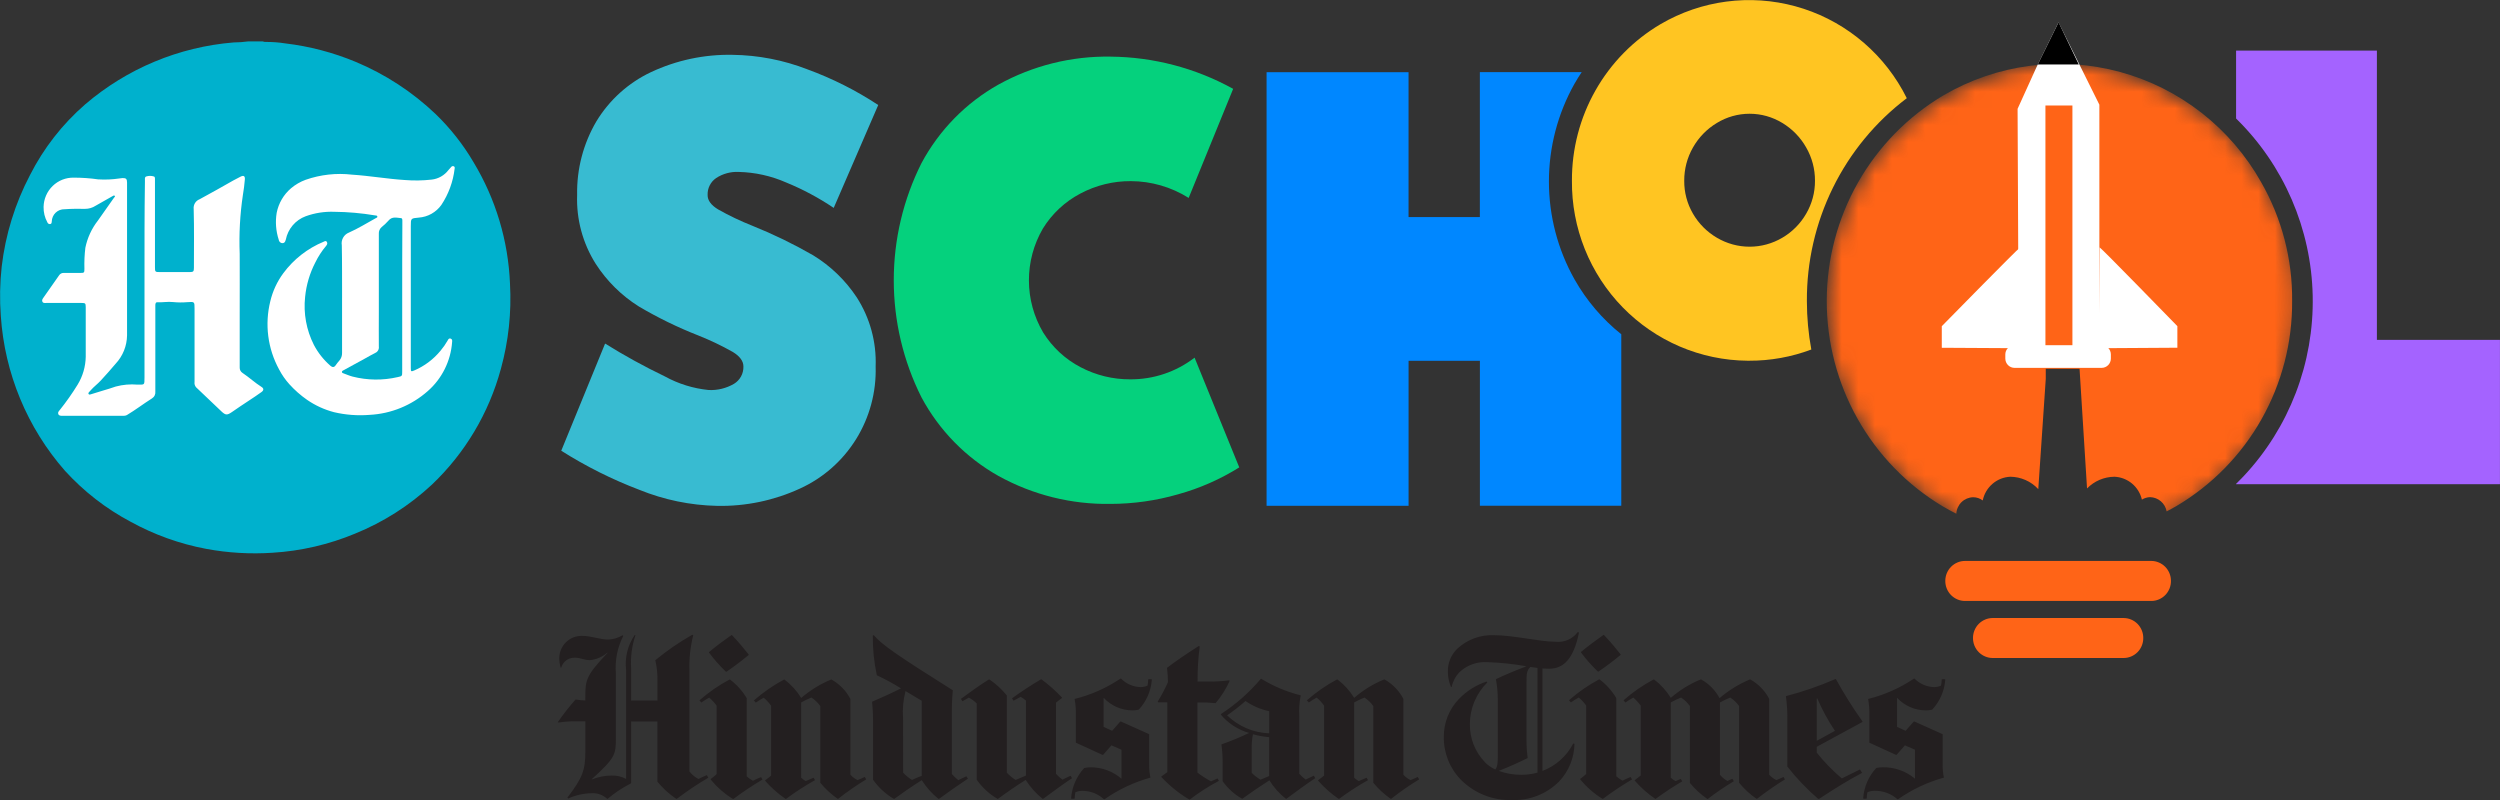
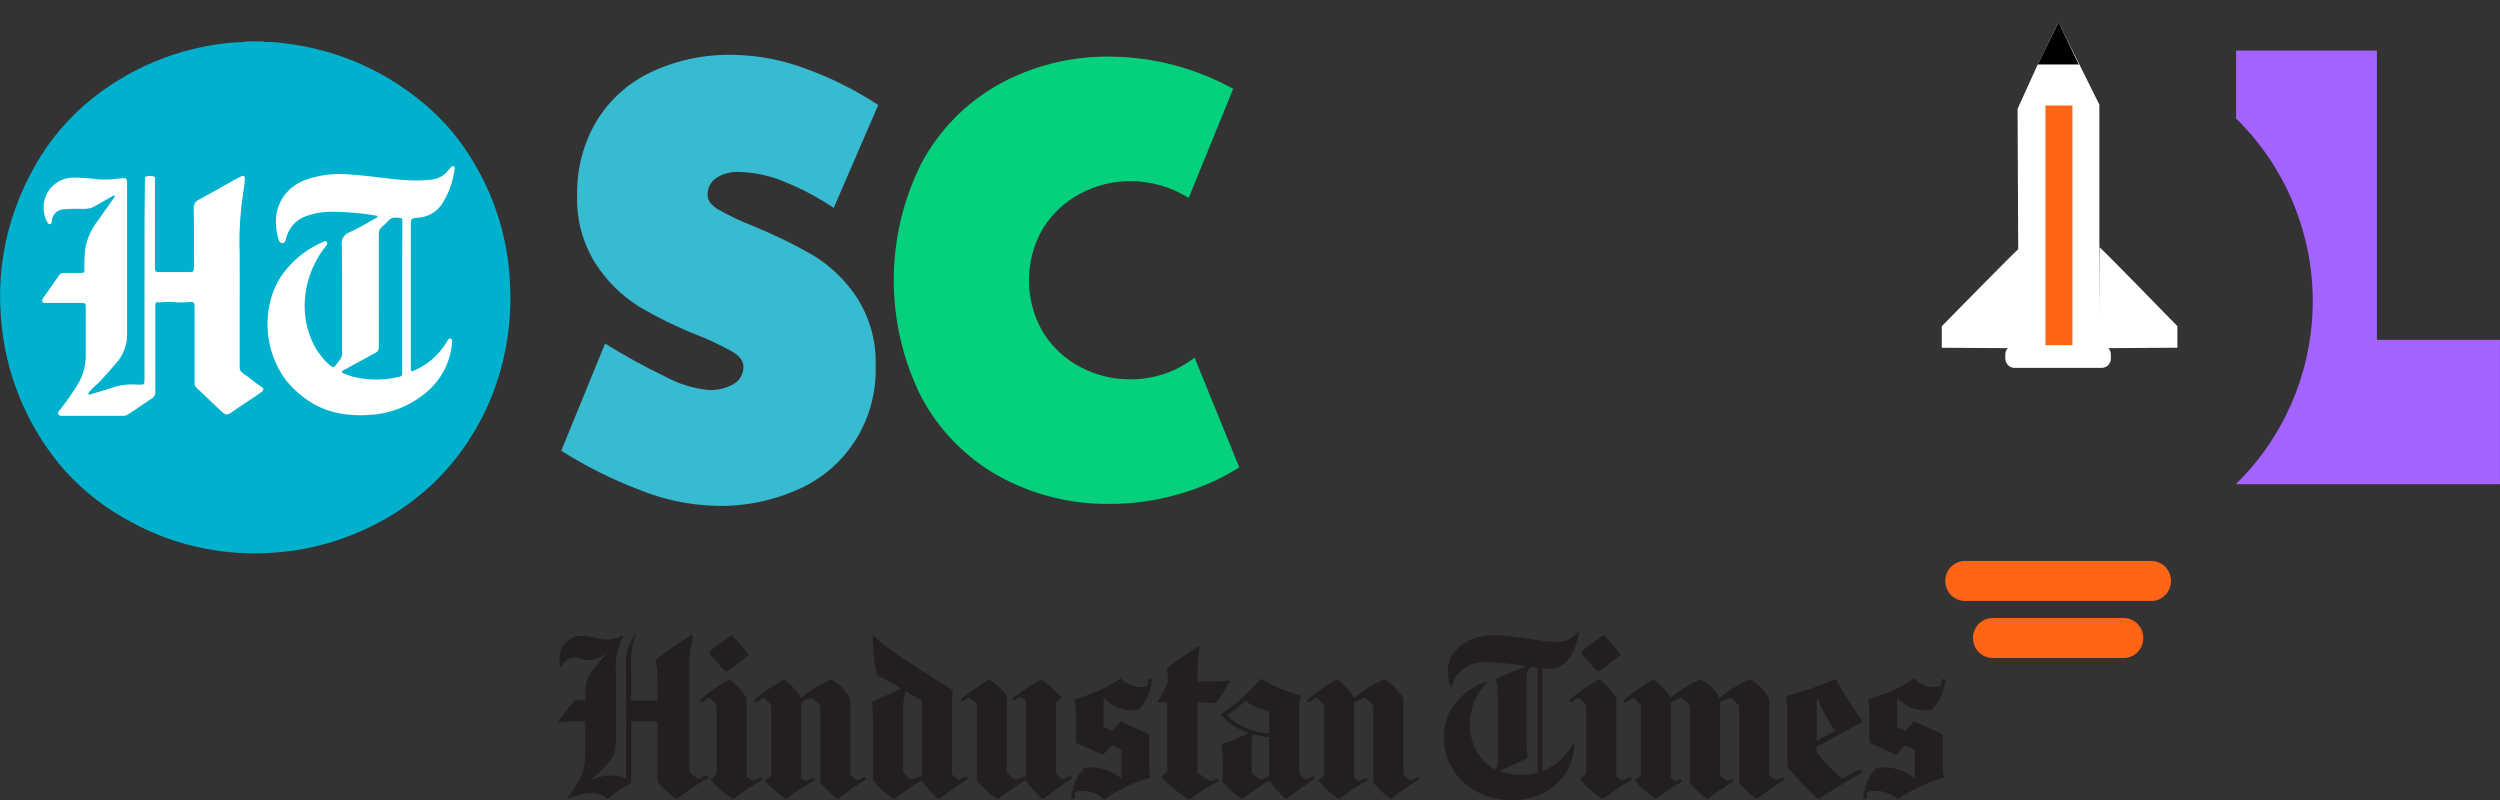
<svg xmlns="http://www.w3.org/2000/svg" width="150" height="48" viewBox="0 0 150 48" fill="none">
  <rect x="0" y="0" width="150" height="48" fill="#333333" stroke="none" />
  <path d="M43.085 12.564C43.751 12.94 44.441 13.269 45.152 13.55C46.403 14.053 47.619 14.644 48.788 15.317C49.835 15.956 50.729 16.819 51.407 17.844C52.198 19.076 52.594 20.524 52.539 21.99C52.584 23.525 52.177 25.039 51.37 26.342C50.562 27.645 49.391 28.678 48.002 29.312C46.444 30.03 44.745 30.386 43.031 30.352C41.426 30.319 39.841 29.991 38.353 29.386C36.72 28.764 35.153 27.98 33.675 27.044L36.306 20.614C37.464 21.335 38.66 21.993 39.888 22.583C40.702 23.031 41.597 23.309 42.52 23.401C43.051 23.427 43.578 23.298 44.038 23.03C44.216 22.922 44.363 22.77 44.462 22.587C44.562 22.404 44.611 22.197 44.605 21.988C44.605 21.668 44.393 21.377 43.968 21.117C43.303 20.742 42.613 20.412 41.903 20.13C40.665 19.645 39.467 19.061 38.322 18.383C37.289 17.733 36.41 16.863 35.746 15.835C34.964 14.6 34.574 13.155 34.628 11.691C34.599 10.144 34.998 8.62 35.779 7.288C36.559 6 37.697 4.972 39.053 4.331C40.586 3.612 42.261 3.256 43.951 3.29C45.489 3.309 47.013 3.604 48.448 4.162C49.941 4.708 51.365 5.426 52.694 6.301L50.023 12.474C49.127 11.87 48.171 11.359 47.172 10.95C46.272 10.554 45.303 10.339 44.321 10.316C43.843 10.292 43.37 10.421 42.968 10.684C42.805 10.795 42.673 10.945 42.584 11.121C42.494 11.297 42.45 11.494 42.457 11.691C42.446 12.012 42.66 12.307 43.085 12.564Z" fill="#38BBD1" />
  <path d="M74.356 28.043C73.215 28.757 71.977 29.301 70.682 29.659C69.367 30.038 68.007 30.231 66.639 30.234C64.292 30.274 61.974 29.697 59.915 28.561C57.958 27.463 56.352 25.825 55.288 23.84C54.195 21.662 53.626 19.256 53.626 16.815C53.626 14.375 54.195 11.969 55.288 9.79C56.351 7.805 57.957 6.167 59.915 5.07C61.974 3.934 64.292 3.358 66.639 3.398C69.21 3.421 71.735 4.085 73.99 5.33L71.32 11.875C70.278 11.22 69.074 10.871 67.846 10.868C66.794 10.862 65.758 11.117 64.828 11.611C63.904 12.094 63.126 12.818 62.576 13.708C62.023 14.655 61.732 15.734 61.735 16.833C61.737 17.931 62.034 19.009 62.592 19.953C63.142 20.837 63.919 21.556 64.839 22.034C65.753 22.514 66.77 22.764 67.801 22.76C69.2 22.773 70.564 22.315 71.675 21.459L74.356 28.043Z" fill="#05D17D" />
  <path d="M15.299 32.779C23.372 32.779 29.916 26.127 29.916 17.922C29.916 9.717 23.372 3.066 15.299 3.066C7.227 3.066 0.683 9.717 0.683 17.922C0.683 26.127 7.227 32.779 15.299 32.779Z" fill="white" />
  <path d="M14.91 2.482H15.751C15.821 2.509 15.895 2.521 15.97 2.516C16.355 2.515 16.739 2.544 17.12 2.604C18.567 2.777 19.985 3.148 21.332 3.708C23.112 4.45 24.743 5.514 26.143 6.848C27.029 7.705 27.796 8.68 28.42 9.746C29.747 11.948 30.497 14.454 30.6 17.028C30.696 18.748 30.511 20.473 30.052 22.134C29.333 24.786 27.902 27.188 25.916 29.076C24.571 30.329 23.011 31.325 21.311 32.015C19.732 32.672 18.056 33.061 16.35 33.165C15.015 33.254 13.674 33.175 12.358 32.929C10.774 32.63 9.248 32.081 7.834 31.303C6.357 30.52 5.025 29.485 3.897 28.246C1.632 25.664 0.278 22.399 0.049 18.961C-0.025 17.973 -0.007 16.98 0.102 15.995C0.327 14.075 0.903 12.213 1.8 10.504C2.621 8.887 3.745 7.446 5.111 6.261C7.618 4.115 10.731 2.816 14.011 2.547C14.312 2.545 14.612 2.523 14.91 2.482ZM8.67 16.822V22.647C8.67 23.134 8.67 23.069 8.258 23.078C7.816 23.039 7.37 23.078 6.942 23.193C6.69 23.288 6.43 23.356 6.174 23.436C5.918 23.516 5.679 23.588 5.436 23.663C5.393 23.677 5.34 23.69 5.313 23.636C5.286 23.581 5.32 23.555 5.346 23.524C5.372 23.494 5.419 23.443 5.452 23.407C5.635 23.198 5.861 23.035 6.047 22.831C6.353 22.503 6.646 22.168 6.938 21.824C7.37 21.363 7.615 20.756 7.623 20.121C7.62 17.064 7.62 14.007 7.623 10.952C7.623 10.736 7.563 10.678 7.35 10.684C7.293 10.688 7.235 10.695 7.178 10.705C6.751 10.77 6.319 10.789 5.888 10.762C5.404 10.693 4.915 10.658 4.426 10.659C4.193 10.654 3.961 10.696 3.743 10.781C3.526 10.867 3.328 10.995 3.16 11.158C2.992 11.321 2.857 11.516 2.764 11.731C2.67 11.946 2.62 12.178 2.615 12.413C2.608 12.735 2.685 13.053 2.84 13.335C2.851 13.369 2.872 13.398 2.901 13.418C2.93 13.439 2.965 13.448 3 13.446C3.097 13.439 3.097 13.365 3.106 13.291C3.109 13.191 3.13 13.094 3.17 13.003C3.209 12.912 3.266 12.831 3.338 12.762C3.409 12.694 3.493 12.64 3.584 12.604C3.676 12.569 3.774 12.552 3.873 12.554H3.881C4.289 12.524 4.699 12.524 5.108 12.531C5.331 12.531 5.549 12.467 5.736 12.345C6.076 12.146 6.418 11.957 6.76 11.764C6.799 11.741 6.85 11.703 6.886 11.754C6.923 11.805 6.867 11.828 6.843 11.859C6.52 12.315 6.195 12.772 5.876 13.232C5.502 13.71 5.243 14.27 5.121 14.866C5.071 15.284 5.052 15.705 5.065 16.126C5.065 16.363 5.052 16.376 4.815 16.376H3.835C3.778 16.371 3.72 16.382 3.668 16.408C3.617 16.434 3.573 16.474 3.543 16.523C3.237 16.97 2.921 17.412 2.609 17.855C2.559 17.928 2.499 18.006 2.542 18.098C2.589 18.202 2.688 18.178 2.775 18.178H4.894C5.124 18.178 5.141 18.198 5.144 18.435C5.144 19.426 5.15 20.419 5.144 21.408C5.133 21.998 4.965 22.575 4.658 23.078C4.331 23.611 3.97 24.122 3.579 24.61C3.525 24.677 3.456 24.744 3.498 24.846C3.541 24.948 3.644 24.948 3.741 24.948H7.405C7.475 24.953 7.545 24.939 7.608 24.907C8.126 24.599 8.605 24.228 9.117 23.906C9.187 23.863 9.244 23.801 9.28 23.727C9.316 23.653 9.33 23.57 9.32 23.488C9.314 22.146 9.32 20.805 9.32 19.46V18.326C9.32 18.235 9.331 18.127 9.45 18.134C9.759 18.154 10.068 18.086 10.377 18.123C10.662 18.152 10.95 18.155 11.235 18.13C11.673 18.1 11.673 18.092 11.673 18.528V22.911C11.664 22.969 11.667 23.029 11.683 23.086C11.7 23.142 11.728 23.195 11.767 23.239C12.279 23.725 12.79 24.216 13.302 24.699C13.538 24.919 13.635 24.914 13.911 24.726C14.247 24.49 14.588 24.267 14.934 24.037C15.187 23.867 15.446 23.703 15.692 23.521C15.833 23.42 15.833 23.306 15.698 23.22C15.296 22.967 14.947 22.639 14.551 22.375C14.497 22.341 14.452 22.293 14.423 22.236C14.393 22.179 14.379 22.115 14.382 22.051V18.885C14.382 17.669 14.388 16.456 14.382 15.236C14.335 14.05 14.399 12.862 14.575 11.688C14.631 11.384 14.661 11.077 14.691 10.77C14.711 10.561 14.618 10.507 14.438 10.597C14.292 10.671 14.146 10.749 13.999 10.827C13.325 11.206 12.655 11.594 11.975 11.956C11.859 12 11.761 12.082 11.697 12.188C11.633 12.295 11.606 12.421 11.621 12.545C11.654 13.723 11.635 14.896 11.635 16.068C11.635 16.289 11.602 16.325 11.379 16.325H9.59C9.307 16.325 9.298 16.311 9.298 16.025V10.706C9.298 10.659 9.285 10.601 9.235 10.589C9.084 10.54 8.921 10.54 8.769 10.589C8.66 10.633 8.703 10.768 8.696 10.863C8.665 12.858 8.671 14.838 8.671 16.822H8.67ZM20.524 17.869V21.177C20.529 21.343 20.472 21.506 20.364 21.632C20.285 21.72 20.212 21.812 20.145 21.909C20.048 22.056 19.941 22.048 19.822 21.943C19.418 21.592 19.081 21.167 18.832 20.691C18.383 19.803 18.2 18.802 18.307 17.811C18.379 17.091 18.586 16.391 18.918 15.75C19.092 15.393 19.308 15.06 19.563 14.757C19.623 14.683 19.669 14.605 19.61 14.514C19.55 14.422 19.483 14.476 19.42 14.503C18.457 14.9 17.619 15.554 16.997 16.395C16.628 16.895 16.363 17.465 16.219 18.071C15.874 19.456 16.063 20.92 16.747 22.17C16.914 22.49 17.121 22.787 17.362 23.054C17.681 23.407 18.039 23.722 18.429 23.993C18.919 24.33 19.463 24.579 20.037 24.73C20.737 24.895 21.458 24.95 22.174 24.892C23.464 24.826 24.694 24.324 25.665 23.466C26.52 22.718 27.045 21.659 27.127 20.521C27.137 20.437 27.14 20.349 27.037 20.315C26.934 20.281 26.896 20.362 26.855 20.437C26.732 20.652 26.59 20.856 26.43 21.045C26.006 21.561 25.466 21.966 24.854 22.228C24.665 22.309 24.648 22.296 24.648 22.081V13.571C24.648 13.095 24.648 13.101 25.127 13.056C25.394 13.037 25.653 12.96 25.887 12.829C26.121 12.698 26.323 12.517 26.48 12.299C26.914 11.646 27.187 10.899 27.278 10.12C27.288 10.066 27.291 10.008 27.231 9.98C27.208 9.968 27.181 9.964 27.154 9.968C27.128 9.972 27.104 9.985 27.085 10.004C27.023 10.066 26.964 10.132 26.909 10.201C26.788 10.36 26.636 10.494 26.462 10.593C26.289 10.692 26.097 10.754 25.899 10.776C25.358 10.837 24.814 10.845 24.272 10.8C23.218 10.732 22.174 10.547 21.117 10.479C20.18 10.37 19.23 10.476 18.339 10.787C18.02 10.904 17.723 11.076 17.462 11.296C17.018 11.675 16.714 12.194 16.601 12.769C16.512 13.309 16.554 13.863 16.724 14.384C16.73 14.425 16.746 14.464 16.77 14.497C16.795 14.53 16.828 14.556 16.866 14.573C17.012 14.621 17.108 14.556 17.148 14.38C17.211 14.062 17.353 13.766 17.562 13.52C17.771 13.274 18.04 13.086 18.342 12.975C18.894 12.775 19.479 12.685 20.064 12.708C20.882 12.716 21.698 12.788 22.504 12.924C22.554 12.931 22.624 12.924 22.641 12.988C22.658 13.052 22.585 13.069 22.541 13.093C22.006 13.388 21.487 13.712 20.933 13.956C20.786 14.014 20.663 14.121 20.586 14.26C20.508 14.398 20.481 14.559 20.508 14.716C20.531 15.765 20.52 16.819 20.525 17.869L20.524 17.869Z" fill="#00B1CD" />
  <path d="M24.132 17.814V22.285C24.132 22.561 24.132 22.569 23.863 22.626C22.971 22.832 22.044 22.822 21.158 22.596C20.971 22.548 20.792 22.467 20.613 22.403C20.57 22.387 20.516 22.376 20.516 22.316C20.516 22.255 20.566 22.242 20.606 22.218C21.031 21.988 21.45 21.757 21.869 21.528C22.088 21.411 22.294 21.282 22.517 21.174C22.59 21.143 22.649 21.088 22.688 21.019C22.726 20.95 22.741 20.87 22.73 20.792C22.723 20.124 22.73 19.451 22.73 18.779V14.025C22.724 13.949 22.738 13.873 22.768 13.803C22.798 13.733 22.844 13.671 22.902 13.623C23.049 13.505 23.186 13.375 23.311 13.234C23.53 12.971 23.8 13.068 24.058 13.087C24.131 13.087 24.139 13.16 24.141 13.221V13.542C24.132 14.967 24.132 16.393 24.132 17.814Z" fill="#00B1CD" />
  <path d="M129.073 36.058H117.9C117.744 36.058 117.59 36.026 117.446 35.965C117.302 35.904 117.171 35.816 117.061 35.704C116.951 35.592 116.864 35.46 116.806 35.314C116.747 35.168 116.717 35.012 116.718 34.855C116.717 34.538 116.84 34.234 117.062 34.009C117.283 33.785 117.584 33.657 117.898 33.656H129.077C129.232 33.656 129.387 33.688 129.53 33.749C129.674 33.809 129.804 33.898 129.914 34.009C130.023 34.12 130.11 34.253 130.169 34.398C130.228 34.543 130.258 34.698 130.257 34.855C130.259 35.012 130.23 35.167 130.171 35.312C130.113 35.458 130.027 35.59 129.918 35.702C129.809 35.813 129.679 35.902 129.536 35.963C129.393 36.025 129.24 36.057 129.084 36.058H129.073Z" fill="#FF6417" />
  <path d="M127.416 39.48H119.56C119.404 39.48 119.25 39.448 119.106 39.387C118.963 39.327 118.832 39.238 118.723 39.127C118.613 39.015 118.526 38.883 118.467 38.738C118.409 38.593 118.379 38.437 118.379 38.28C118.379 38.123 118.409 37.968 118.468 37.823C118.527 37.678 118.613 37.546 118.723 37.434C118.833 37.323 118.963 37.234 119.107 37.174C119.25 37.113 119.404 37.081 119.56 37.081H127.416C127.731 37.082 128.032 37.21 128.253 37.434C128.474 37.659 128.598 37.964 128.596 38.28C128.599 38.595 128.477 38.899 128.258 39.124C128.038 39.349 127.74 39.477 127.427 39.48H127.416Z" fill="#FF6417" />
  <mask id="mask0_100_1988" style="mask-type:luminance" maskUnits="userSpaceOnUse" x="109" y="3" width="29" height="30">
-     <path d="M130.595 5.776C132.758 6.995 134.563 8.767 135.829 10.913C137.096 13.059 137.778 15.503 137.807 17.999C137.837 20.496 137.212 22.956 135.997 25.131C134.782 27.307 133.019 29.122 130.886 30.392C128.752 31.663 126.324 32.345 123.845 32.369C121.367 32.393 118.926 31.759 116.769 30.53C114.611 29.302 112.813 27.522 111.557 25.37C110.3 23.219 109.628 20.771 109.609 18.275C109.609 18.208 109.609 18.14 109.609 18.073C109.603 14.316 111.079 10.709 113.713 8.048C116.347 5.386 119.922 3.887 123.653 3.881C126.092 3.888 128.486 4.542 130.595 5.776Z" fill="white" />
-   </mask>
+     </mask>
  <g mask="url(#mask0_100_1988)">
    <path d="M135.671 10.936C134.766 9.325 133.552 7.911 132.1 6.775C130.649 5.639 128.988 4.805 127.214 4.321C125.44 3.836 123.588 3.711 121.766 3.952C119.944 4.193 118.187 4.796 116.598 5.726C114.472 6.99 112.709 8.79 111.483 10.948C110.257 13.106 109.61 15.548 109.605 18.035C109.601 20.521 110.238 22.966 111.456 25.129C112.674 27.292 114.429 29.099 116.55 30.371C116.823 30.534 117.098 30.682 117.378 30.824C117.391 30.562 117.502 30.314 117.689 30.13C117.876 29.947 118.125 29.841 118.385 29.834C118.594 29.834 118.797 29.901 118.964 30.027C119.043 29.639 119.249 29.288 119.548 29.031C119.847 28.773 120.223 28.623 120.616 28.604C120.931 28.607 121.243 28.674 121.532 28.802C121.822 28.929 122.082 29.115 122.297 29.348L122.746 22.732V22.13H124.773L125.222 29.307C125.438 29.086 125.694 28.911 125.977 28.79C126.26 28.67 126.564 28.607 126.871 28.604C127.256 28.622 127.625 28.765 127.921 29.013C128.218 29.261 128.426 29.599 128.514 29.977C128.663 29.884 128.834 29.833 129.009 29.829C129.246 29.835 129.474 29.924 129.655 30.079C129.835 30.235 129.957 30.449 129.999 30.684C130.195 30.58 130.391 30.478 130.584 30.364C132.71 29.108 134.472 27.311 135.691 25.153C136.909 22.995 137.543 20.552 137.528 18.069C137.554 15.567 136.912 13.103 135.671 10.936Z" fill="#FF6417" />
  </g>
  <path d="M122.268 3.867L122.195 4.019L121.055 6.53L121.119 20.866H125.962V6.281L123.509 1.341L122.268 3.867Z" fill="white" />
  <path d="M124.345 6.33H122.726V20.9H124.345V6.33Z" fill="#FF6417" />
  <path d="M121.187 14.866L121.237 20.893L116.507 20.866V19.572C116.507 19.572 121.121 14.866 121.187 14.866Z" fill="white" />
  <path d="M122.268 3.867H124.724L123.514 1.34L122.268 3.867Z" fill="black" />
  <path d="M125.973 14.839L125.923 20.893L130.642 20.863V19.569C130.642 19.569 126.04 14.839 125.973 14.839Z" fill="white" />
  <path d="M126.1 22.072H120.871C120.725 22.071 120.584 22.012 120.481 21.908C120.377 21.803 120.319 21.661 120.319 21.514V21.271C120.318 21.124 120.376 20.982 120.479 20.877C120.582 20.771 120.722 20.712 120.868 20.71H126.1C126.172 20.71 126.244 20.725 126.311 20.753C126.378 20.781 126.439 20.822 126.491 20.874C126.542 20.926 126.583 20.988 126.61 21.055C126.638 21.123 126.652 21.195 126.652 21.268V21.512C126.652 21.659 126.594 21.802 126.491 21.907C126.387 22.012 126.247 22.071 126.1 22.072Z" fill="white" />
-   <path d="M94.471 16.761C93.464 14.972 92.935 12.949 92.935 10.892C92.935 8.835 93.464 6.813 94.471 5.023C94.608 4.783 94.75 4.554 94.903 4.327H88.791V13.024H84.513V4.331H75.995V30.347H84.515V21.65H88.794V30.346H97.277V20.056C96.141 19.149 95.189 18.03 94.471 16.761Z" fill="#0087FF" />
  <path d="M142.614 20.392V3.036H134.165V7.111C137.027 9.912 138.679 13.736 138.762 17.754C138.845 21.773 137.353 25.662 134.609 28.581C134.463 28.735 134.315 28.885 134.165 29.032V29.052H149.997V20.392H142.614Z" fill="#A463FF" />
-   <path d="M108.413 18.073C108.399 15.712 108.934 13.381 109.975 11.265C111.015 9.15 112.533 7.31 114.407 5.892C114.324 5.729 114.244 5.571 114.155 5.413C113.467 4.187 112.543 3.11 111.439 2.246C110.334 1.381 109.071 0.746 107.721 0.377C106.371 0.008 104.962 -0.088 103.575 0.096C102.188 0.279 100.851 0.737 99.642 1.444C98.013 2.402 96.664 3.775 95.729 5.425C94.794 7.074 94.307 8.943 94.316 10.842C94.303 12.248 94.566 13.642 95.088 14.946C95.611 16.25 96.383 17.437 97.361 18.44C98.34 19.443 99.504 20.242 100.789 20.792C102.074 21.341 103.453 21.631 104.849 21.643H104.946C106.22 21.648 107.485 21.42 108.679 20.971C108.503 20.015 108.414 19.045 108.413 18.073ZM106.938 14.265C106.343 14.616 105.666 14.802 104.976 14.802C104.287 14.802 103.61 14.616 103.015 14.265C102.42 13.917 101.925 13.42 101.579 12.822C101.229 12.222 101.047 11.537 101.054 10.842C101.051 10.142 101.232 9.454 101.579 8.848C101.923 8.241 102.418 7.733 103.015 7.376C103.607 7.015 104.285 6.825 104.976 6.825C105.668 6.825 106.346 7.015 106.938 7.376C107.533 7.733 108.027 8.241 108.37 8.848C108.72 9.453 108.902 10.142 108.899 10.842C108.903 11.538 108.721 12.222 108.37 12.822C108.026 13.42 107.532 13.918 106.938 14.265Z" fill="#FFC522" />
  <path d="M36.454 47.927H36.425C36.304 47.814 36.162 47.725 36.007 47.668C35.852 47.611 35.687 47.585 35.522 47.592C35.027 47.599 34.539 47.708 34.088 47.912L34.045 47.854C34.963 46.658 35.121 46.193 35.121 45.085V43.279H34.548C34.198 43.275 33.848 43.3 33.502 43.353L33.473 43.323C33.799 42.851 34.154 42.399 34.534 41.97C34.727 42.002 34.923 42.021 35.119 42.028V41.838C35.119 40.789 35.162 40.542 36.452 39.172L36.438 39.158C36.142 39.419 35.769 39.577 35.377 39.609C35.061 39.609 34.832 39.462 34.488 39.462C34.377 39.458 34.267 39.476 34.163 39.516C34.06 39.556 33.966 39.617 33.886 39.694C33.787 39.798 33.713 39.924 33.671 40.062H33.642C33.586 39.878 33.557 39.687 33.556 39.494C33.556 39.313 33.593 39.134 33.663 38.967C33.734 38.801 33.837 38.65 33.967 38.525C34.096 38.4 34.25 38.302 34.418 38.239C34.587 38.175 34.766 38.146 34.945 38.153C35.462 38.153 36.035 38.374 36.465 38.374C36.779 38.369 37.086 38.279 37.353 38.112L37.396 38.156C37.043 38.847 36.889 39.625 36.952 40.4V44.333C36.952 45.266 36.909 45.483 35.504 46.752L35.518 46.766C35.896 46.612 36.3 46.533 36.708 46.533C37.007 46.524 37.303 46.594 37.567 46.736V40.211C37.477 39.467 37.66 38.715 38.083 38.098L38.127 38.112C37.912 38.754 37.824 39.432 37.868 40.108V42.031H39.446V40.911C39.461 40.474 39.418 40.038 39.317 39.613C40.012 39.04 40.755 38.529 41.538 38.084L41.595 38.113C41.421 38.798 41.344 39.504 41.366 40.211V46.286C41.51 46.477 41.696 46.632 41.91 46.737C42.068 46.664 42.226 46.578 42.412 46.505L42.498 46.664C41.843 47.048 41.211 47.472 40.606 47.933H40.577C40.152 47.647 39.771 47.299 39.445 46.902V43.289H37.868V46.974L37.853 47.005C37.35 47.258 36.879 47.571 36.449 47.937M44.002 47.937H43.973C43.468 47.624 43.018 47.23 42.639 46.77V46.741C42.766 46.652 42.886 46.554 42.998 46.446V42.34C42.869 42.162 42.72 42.001 42.553 41.859C42.389 41.946 42.231 42.044 42.081 42.153L41.966 42.022C42.518 41.536 43.124 41.116 43.773 40.771H43.8C44.204 41.075 44.545 41.456 44.804 41.893V46.584C44.918 46.686 45.043 46.774 45.177 46.846C45.323 46.773 45.479 46.699 45.664 46.625L45.751 46.773C45.147 47.129 44.563 47.519 44.002 47.939M42.54 39.154V39.124C43.013 38.731 43.458 38.411 43.887 38.105H43.916C44.332 38.542 44.633 38.907 44.919 39.27V39.3C44.46 39.679 44.115 39.941 43.587 40.305H43.558C43.187 39.951 42.847 39.566 42.541 39.154M47.17 47.939H47.142C46.686 47.629 46.272 47.261 45.908 46.846V46.816C46.055 46.714 46.166 46.627 46.267 46.54V42.343C46.138 42.166 45.989 42.005 45.823 41.863C45.658 41.949 45.5 42.048 45.349 42.157L45.234 42.026C45.786 41.54 46.392 41.12 47.041 40.774H47.069C47.469 41.076 47.81 41.451 48.073 41.879C48.607 41.416 49.211 41.043 49.864 40.774H49.893C50.375 41.043 50.769 41.448 51.025 41.94V46.485C51.147 46.618 51.293 46.727 51.456 46.805C51.602 46.748 51.728 46.689 51.886 46.616L51.972 46.763C51.388 47.116 50.827 47.505 50.291 47.929H50.263C49.871 47.659 49.52 47.334 49.217 46.966V42.362C49.073 42.16 48.893 41.987 48.685 41.852C48.474 41.938 48.269 42.036 48.069 42.147V46.662C48.153 46.74 48.244 46.808 48.342 46.867C48.5 46.793 48.644 46.735 48.815 46.662L48.9 46.809C48.298 47.145 47.719 47.52 47.166 47.932M55.307 46.809C54.748 47.16 54.175 47.553 53.659 47.932H53.63C53.137 47.643 52.711 47.251 52.383 46.781V43.576C52.391 43.084 52.371 42.593 52.326 42.103C52.898 41.856 53.515 41.579 54.059 41.302C53.593 41.011 53.109 40.749 52.611 40.516C52.44 39.731 52.358 38.929 52.369 38.126L52.426 38.111C52.927 38.695 53.858 39.334 57.17 41.418C57.125 41.898 57.105 42.38 57.112 42.862V46.444C57.23 46.577 57.36 46.699 57.499 46.809C57.657 46.735 57.815 46.649 57.987 46.576L58.072 46.723C57.542 47.073 56.912 47.511 56.339 47.933H56.31C55.916 47.618 55.577 47.238 55.306 46.81M54.188 46.359C54.344 46.529 54.523 46.676 54.719 46.796C54.905 46.708 55.106 46.621 55.304 46.548V42.046C54.917 41.813 54.602 41.624 54.33 41.464C54.191 42 54.142 42.557 54.184 43.11L54.188 46.359ZM60.409 46.359C60.565 46.529 60.743 46.676 60.939 46.796C61.14 46.708 61.341 46.621 61.556 46.534V42.032C61.458 41.948 61.352 41.874 61.24 41.811C61.093 41.885 60.953 41.972 60.81 42.044L60.723 41.897C61.355 41.444 61.798 41.153 62.458 40.759H62.486C62.929 41.086 63.341 41.452 63.719 41.852V41.881C63.59 41.969 63.49 42.056 63.36 42.158V46.428C63.475 46.56 63.605 46.678 63.748 46.779C63.906 46.705 64.064 46.618 64.236 46.545L64.321 46.692C63.791 47.043 63.161 47.509 62.588 47.931H62.558C62.16 47.611 61.816 47.227 61.541 46.795C60.982 47.144 60.409 47.538 59.879 47.931H59.849C59.356 47.643 58.931 47.25 58.602 46.781V42.206C58.463 42.067 58.304 41.95 58.13 41.858L57.743 42.078L57.657 41.931C58.302 41.465 58.704 41.16 59.334 40.766H59.363C59.757 41.032 60.11 41.357 60.409 41.728V46.359ZM66.243 47.962C65.888 47.63 65.421 47.447 64.938 47.451C64.795 47.45 64.653 47.48 64.522 47.538C64.495 47.663 64.481 47.79 64.479 47.917C64.409 47.932 64.335 47.932 64.264 47.917C64.31 47.232 64.588 46.584 65.052 46.081C65.175 46.054 65.299 46.039 65.424 46.038C66.108 46.032 66.769 46.276 67.288 46.722V44.983L66.687 44.721L66.186 45.29H66.142L64.551 44.561V42.915C64.56 42.588 64.535 42.261 64.478 41.938C65.459 41.694 66.39 41.28 67.23 40.715H67.259C67.571 41.031 67.992 41.214 68.435 41.226C68.578 41.226 68.72 41.197 68.851 41.138C68.878 41.014 68.892 40.886 68.893 40.759C68.965 40.744 69.04 40.744 69.112 40.759C69.067 41.44 68.789 42.084 68.324 42.58C68.201 42.608 68.076 42.623 67.951 42.623C67.626 42.623 67.304 42.556 67.006 42.426C66.708 42.295 66.439 42.105 66.217 41.866V43.613L66.729 43.847L67.217 43.292H67.26L68.951 44.051V45.858C68.945 46.126 68.97 46.395 69.025 46.658C68.041 46.93 67.11 47.369 66.272 47.956L66.243 47.962ZM71.847 40.894H72.463C72.894 40.899 73.325 40.874 73.753 40.82L73.782 40.849C73.564 41.334 73.279 41.784 72.937 42.19C72.599 42.155 72.259 42.14 71.919 42.146H71.846V46.356C72.104 46.553 72.377 46.728 72.663 46.881L73.05 46.705L73.135 46.852C72.522 47.175 71.937 47.55 71.387 47.973H71.358C70.737 47.605 70.172 47.149 69.681 46.619V46.589C69.81 46.502 69.91 46.429 70.04 46.327V42.141H69.489L69.461 42.097C69.692 41.722 69.898 41.333 70.077 40.931C70.075 40.643 70.055 40.356 70.02 40.071C70.492 39.707 71.124 39.27 71.927 38.76L71.984 38.789C71.892 39.485 71.849 40.186 71.855 40.887M76.168 46.816C75.623 47.166 75.063 47.545 74.547 47.92H74.519C74.06 47.662 73.663 47.303 73.358 46.871V45.767C73.359 45.398 73.335 45.029 73.285 44.663C73.851 44.465 74.405 44.237 74.946 43.977C74.288 43.79 73.699 43.41 73.255 42.885V42.842C74.153 42.261 74.959 41.549 75.649 40.729H75.678C76.412 41.178 77.209 41.512 78.043 41.72C77.964 42.128 77.934 42.544 77.956 42.959V46.424C78.07 46.556 78.2 46.674 78.343 46.775C78.501 46.701 78.659 46.614 78.831 46.541L78.916 46.689C78.385 47.039 77.755 47.505 77.183 47.928H77.154C76.763 47.62 76.429 47.246 76.165 46.823M76.15 43.998V42.672C75.641 42.566 75.159 42.358 74.731 42.061C74.38 42.368 74.011 42.655 73.627 42.921C74.307 43.582 75.205 43.966 76.149 43.999M75.103 46.373C75.262 46.532 75.44 46.669 75.633 46.781C75.791 46.708 75.978 46.634 76.149 46.561V44.23C75.82 44.203 75.493 44.145 75.175 44.054C75.116 44.371 75.092 44.694 75.102 45.016L75.103 46.373ZM80.35 47.932H80.32C79.865 47.622 79.45 47.255 79.088 46.839V46.809C79.23 46.707 79.346 46.62 79.446 46.533V42.337C79.317 42.16 79.167 41.998 79.001 41.856C78.837 41.943 78.678 42.041 78.528 42.151L78.413 42.019C78.965 41.533 79.571 41.113 80.219 40.768H80.248C80.648 41.07 80.988 41.444 81.251 41.872C81.785 41.409 82.39 41.036 83.042 40.768H83.072C83.554 41.037 83.947 41.442 84.204 41.933V46.485C84.325 46.618 84.471 46.727 84.634 46.805C84.78 46.748 84.906 46.689 85.064 46.616L85.149 46.763C84.566 47.116 84.006 47.505 83.472 47.929H83.443C83.052 47.658 82.7 47.334 82.397 46.966V42.362C82.254 42.16 82.074 41.987 81.867 41.852C81.656 41.938 81.45 42.036 81.251 42.147V46.662C81.334 46.74 81.425 46.808 81.523 46.867C81.68 46.793 81.824 46.735 81.995 46.662L82.082 46.809C81.48 47.145 80.9 47.52 80.347 47.932M89.09 45.732C89.273 45.914 89.486 46.062 89.721 46.17C89.849 45.994 89.867 45.801 89.867 45.354V41.988C89.868 41.572 89.83 41.158 89.753 40.749C90.24 40.517 91 40.196 91.587 39.977C90.811 39.838 90.025 39.755 89.237 39.729C88.934 39.709 88.63 39.751 88.344 39.854C88.058 39.956 87.796 40.117 87.574 40.326C87.335 40.571 87.171 40.88 87.101 41.216H87.058C86.938 40.93 86.875 40.623 86.872 40.312C86.865 40.055 86.911 39.8 87.007 39.562C87.103 39.323 87.248 39.108 87.431 38.929C87.727 38.653 88.074 38.438 88.453 38.297C88.832 38.157 89.235 38.094 89.639 38.112C90.814 38.112 92.391 38.506 93.35 38.506C93.601 38.532 93.854 38.492 94.085 38.389C94.315 38.287 94.516 38.127 94.666 37.923L94.739 37.952C94.41 39.584 93.779 40.123 92.948 40.123C92.891 40.123 92.761 40.123 92.547 40.108V46.257C93.343 45.955 94.001 45.369 94.396 44.609L94.469 44.625C94.455 45.474 94.122 46.286 93.538 46.898C93.169 47.265 92.73 47.553 92.246 47.742C91.763 47.932 91.247 48.021 90.728 48.002C90.166 48.021 89.605 47.925 89.08 47.72C88.556 47.514 88.078 47.204 87.675 46.807C87.336 46.466 87.068 46.059 86.888 45.611C86.709 45.163 86.62 44.683 86.629 44.2C86.625 43.357 86.95 42.546 87.533 41.941C87.994 41.46 88.564 41.1 89.195 40.892L89.238 40.95C88.908 41.274 88.646 41.662 88.466 42.09C88.286 42.518 88.193 42.977 88.192 43.442C88.186 43.864 88.262 44.283 88.417 44.676C88.572 45.068 88.802 45.426 89.095 45.729M91.589 44.389C91.589 44.754 91.613 45.119 91.662 45.481C91.174 45.729 90.544 46.007 89.928 46.254C90.364 46.413 90.825 46.492 91.289 46.487C91.614 46.488 91.937 46.444 92.25 46.356V40.077C92.121 40.062 91.92 40.034 91.821 40.018C91.605 40.239 91.591 40.412 91.591 40.936L91.589 44.389ZM96.175 47.929H96.146C95.641 47.616 95.191 47.222 94.812 46.763V46.734C94.939 46.645 95.059 46.547 95.171 46.439V42.332C95.043 42.155 94.894 41.994 94.728 41.852C94.563 41.938 94.404 42.036 94.254 42.146L94.139 42.015C94.691 41.529 95.297 41.108 95.945 40.763H95.973C96.377 41.068 96.718 41.449 96.977 41.885V46.577C97.091 46.678 97.216 46.766 97.35 46.839C97.496 46.765 97.651 46.692 97.837 46.618L97.923 46.765C97.32 47.122 96.736 47.511 96.175 47.931M94.859 39.147V39.117C95.331 38.724 95.776 38.404 96.206 38.097H96.235C96.651 38.535 96.951 38.899 97.238 39.262V39.293C96.779 39.672 96.434 39.934 95.905 40.297H95.877C95.506 39.944 95.165 39.559 94.859 39.147ZM99.344 47.931H99.317C98.861 47.622 98.447 47.254 98.084 46.838V46.809C98.198 46.721 98.313 46.635 98.442 46.533V42.336C98.313 42.159 98.164 41.997 97.997 41.855C97.834 41.944 97.676 42.042 97.524 42.15L97.41 42.019C97.962 41.532 98.568 41.112 99.216 40.767H99.244C99.644 41.069 99.984 41.444 100.248 41.871C100.782 41.408 101.386 41.035 102.039 40.767H102.068C102.537 41.025 102.92 41.415 103.172 41.889C103.717 41.423 104.331 41.044 104.992 40.767H105.02C105.502 41.036 105.896 41.441 106.153 41.933V46.485C106.274 46.618 106.42 46.727 106.582 46.805C106.728 46.748 106.854 46.689 107.012 46.616L107.097 46.763C106.518 47.121 105.958 47.511 105.42 47.929H105.391C105 47.658 104.648 47.334 104.346 46.966V42.362C104.202 42.16 104.022 41.987 103.815 41.852C103.604 41.938 103.398 42.036 103.198 42.147V46.491C103.326 46.637 103.476 46.761 103.643 46.859L103.944 46.727L104.03 46.874C103.488 47.197 102.966 47.552 102.467 47.938H102.439C102.048 47.668 101.695 47.343 101.393 46.975V42.362C101.249 42.16 101.069 41.987 100.863 41.852C100.651 41.938 100.446 42.036 100.246 42.147V46.662C100.333 46.742 100.43 46.811 100.533 46.867C100.633 46.823 100.733 46.779 100.847 46.735L100.934 46.882C100.385 47.203 99.854 47.553 99.342 47.931M110.509 46.706C110.838 46.547 111.182 46.371 111.598 46.168L111.727 46.371C110.895 46.809 110.078 47.319 109.147 47.931H109.09C108.412 47.347 107.793 46.698 107.24 45.993V43.239C107.249 42.747 107.221 42.255 107.154 41.767C108.169 41.505 109.162 41.162 110.124 40.742H110.153C110.633 41.618 111.165 42.464 111.744 43.277V43.32L109.006 44.807V45.16C109.455 45.724 109.96 46.242 110.511 46.706M109.006 44.448L110.096 43.851C109.683 43.235 109.328 42.581 109.035 41.899L109.006 41.913V44.448ZM113.851 47.959C113.469 47.617 112.972 47.434 112.462 47.449C112.318 47.448 112.176 47.478 112.045 47.536C112.018 47.661 112.004 47.788 112.003 47.915C111.932 47.93 111.859 47.93 111.788 47.915C111.833 47.23 112.111 46.581 112.576 46.079C112.699 46.051 112.824 46.037 112.949 46.036C113.66 46.02 114.352 46.263 114.899 46.72V44.983L114.296 44.721L113.796 45.29H113.753L112.161 44.561V42.915C112.17 42.588 112.145 42.261 112.088 41.938C113.069 41.694 114 41.28 114.84 40.715H114.869C115.181 41.031 115.602 41.214 116.044 41.226C116.187 41.226 116.329 41.196 116.459 41.138C116.487 41.014 116.502 40.887 116.503 40.759C116.574 40.744 116.647 40.744 116.718 40.759C116.673 41.44 116.394 42.084 115.929 42.58C115.807 42.608 115.682 42.623 115.557 42.623C115.231 42.623 114.91 42.556 114.611 42.426C114.313 42.296 114.044 42.105 113.822 41.866V43.613L114.338 43.847L114.826 43.292H114.869L116.56 44.051V45.858C116.554 46.126 116.578 46.395 116.633 46.658C115.649 46.93 114.718 47.368 113.881 47.956L113.851 47.959Z" fill="#231F20" />
</svg>